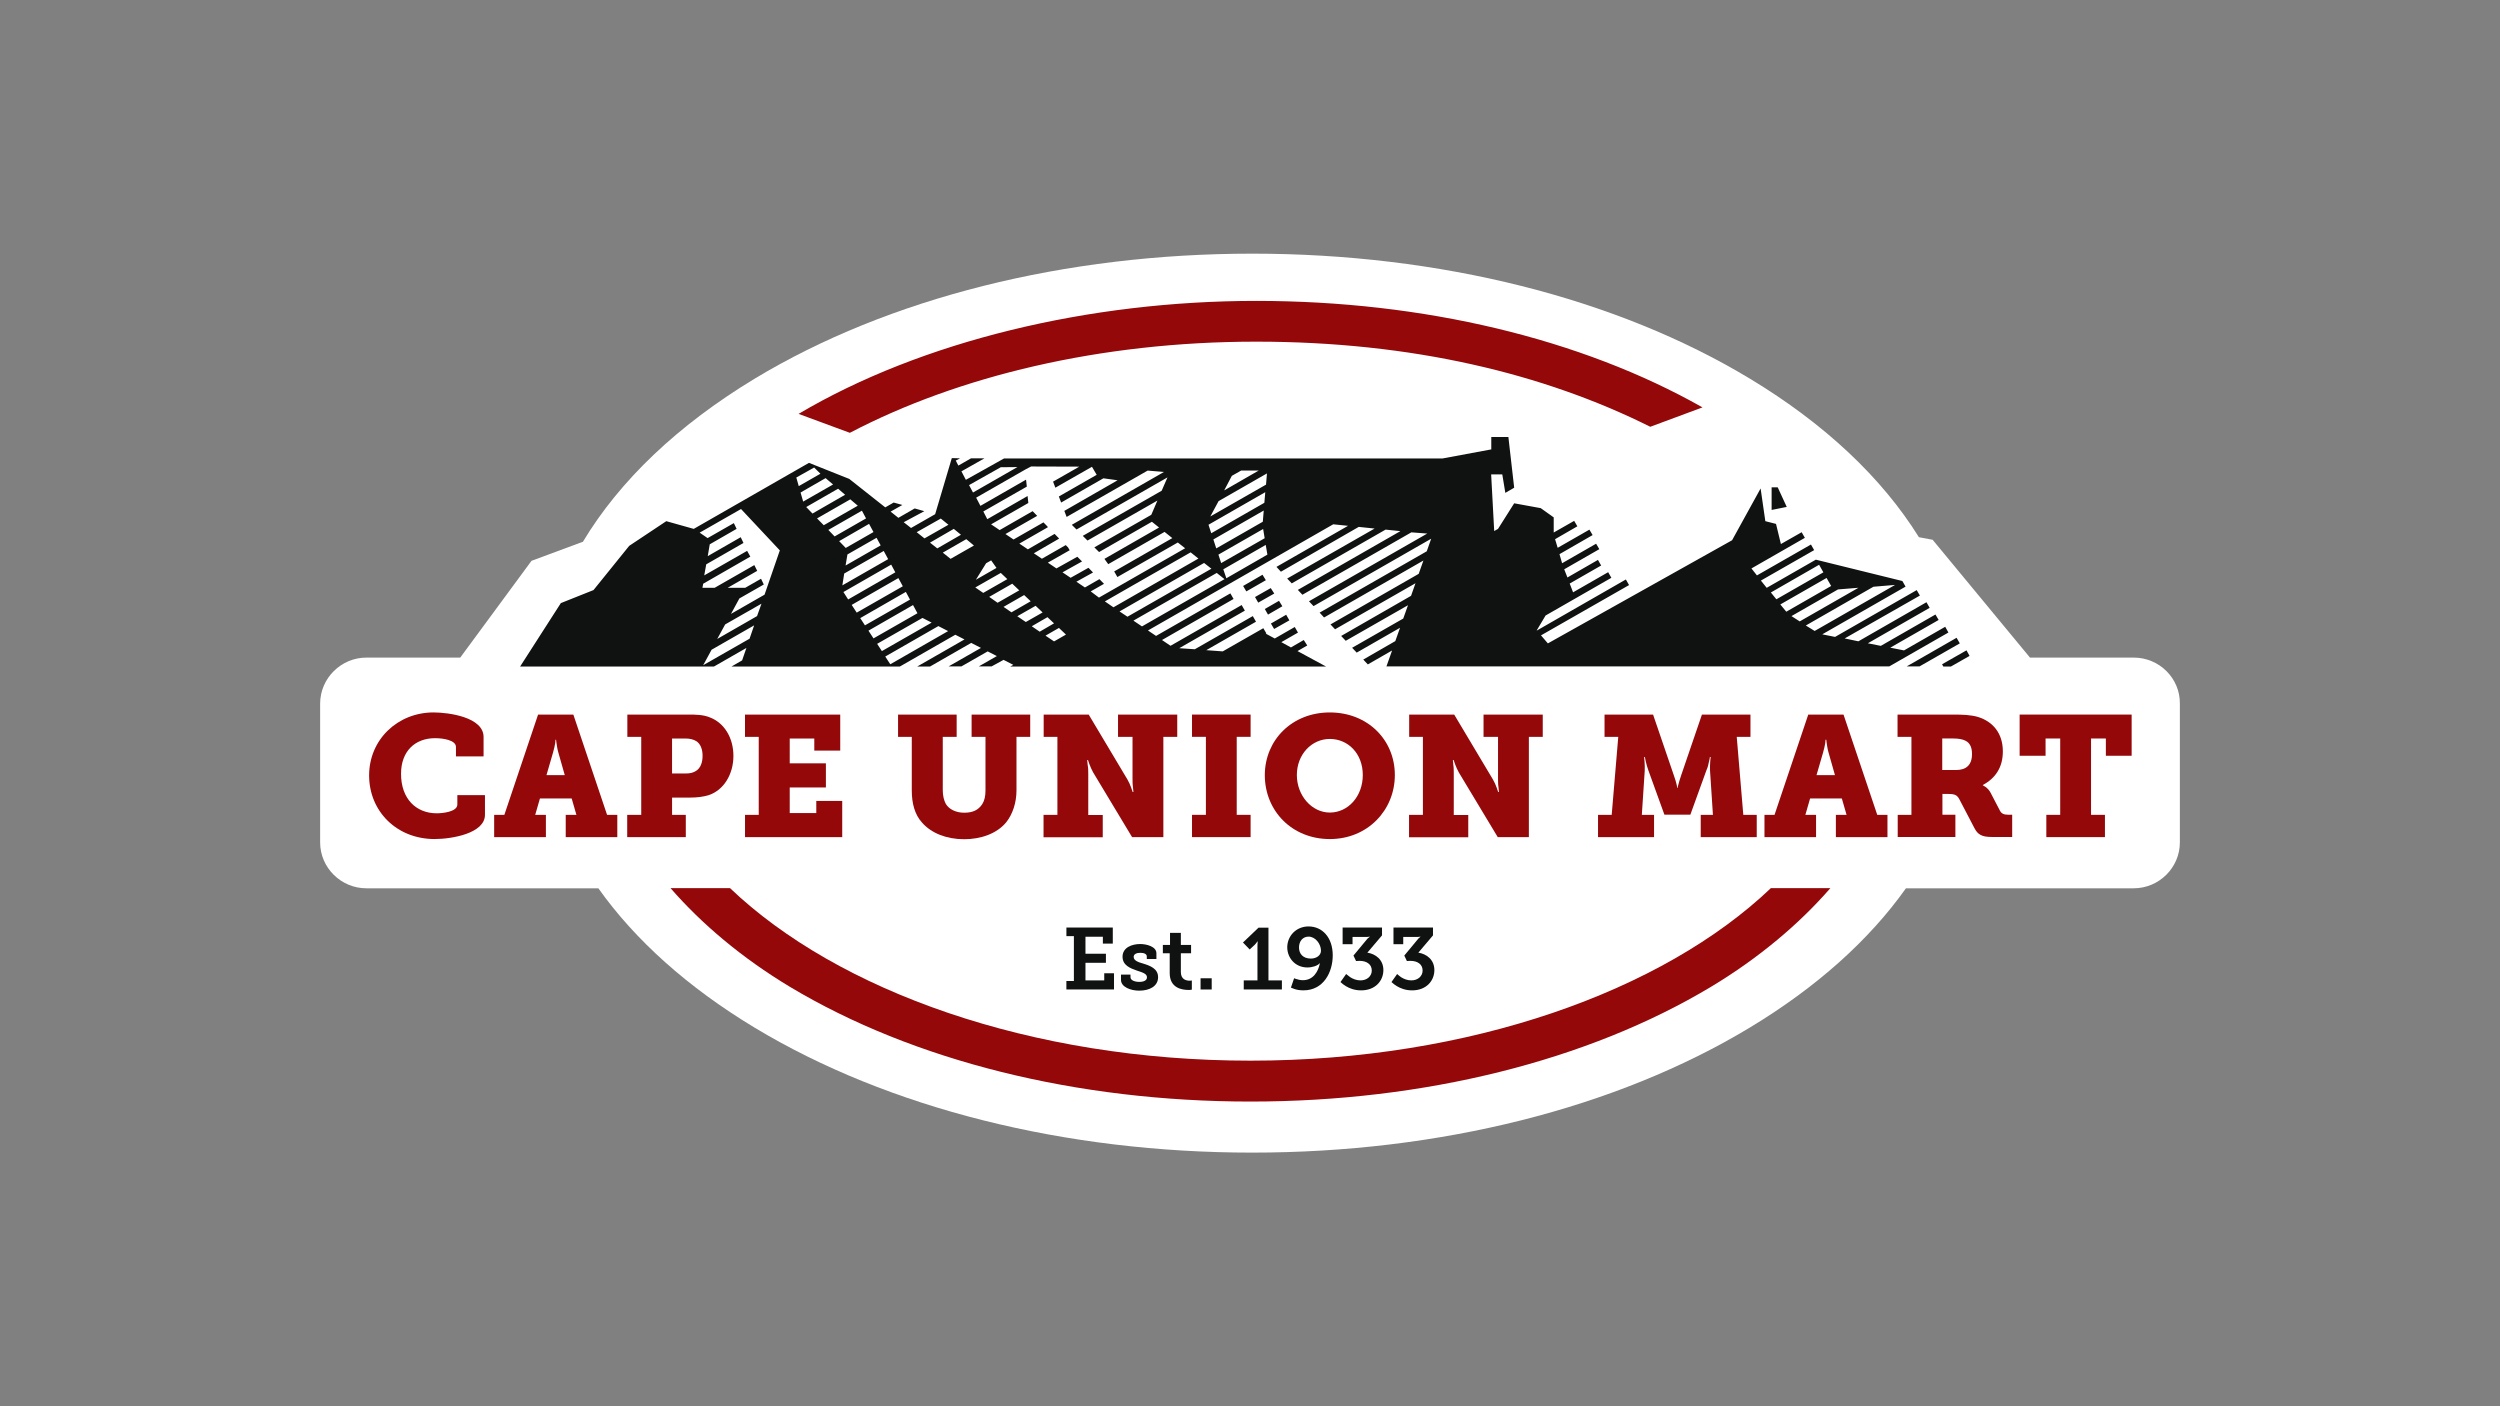
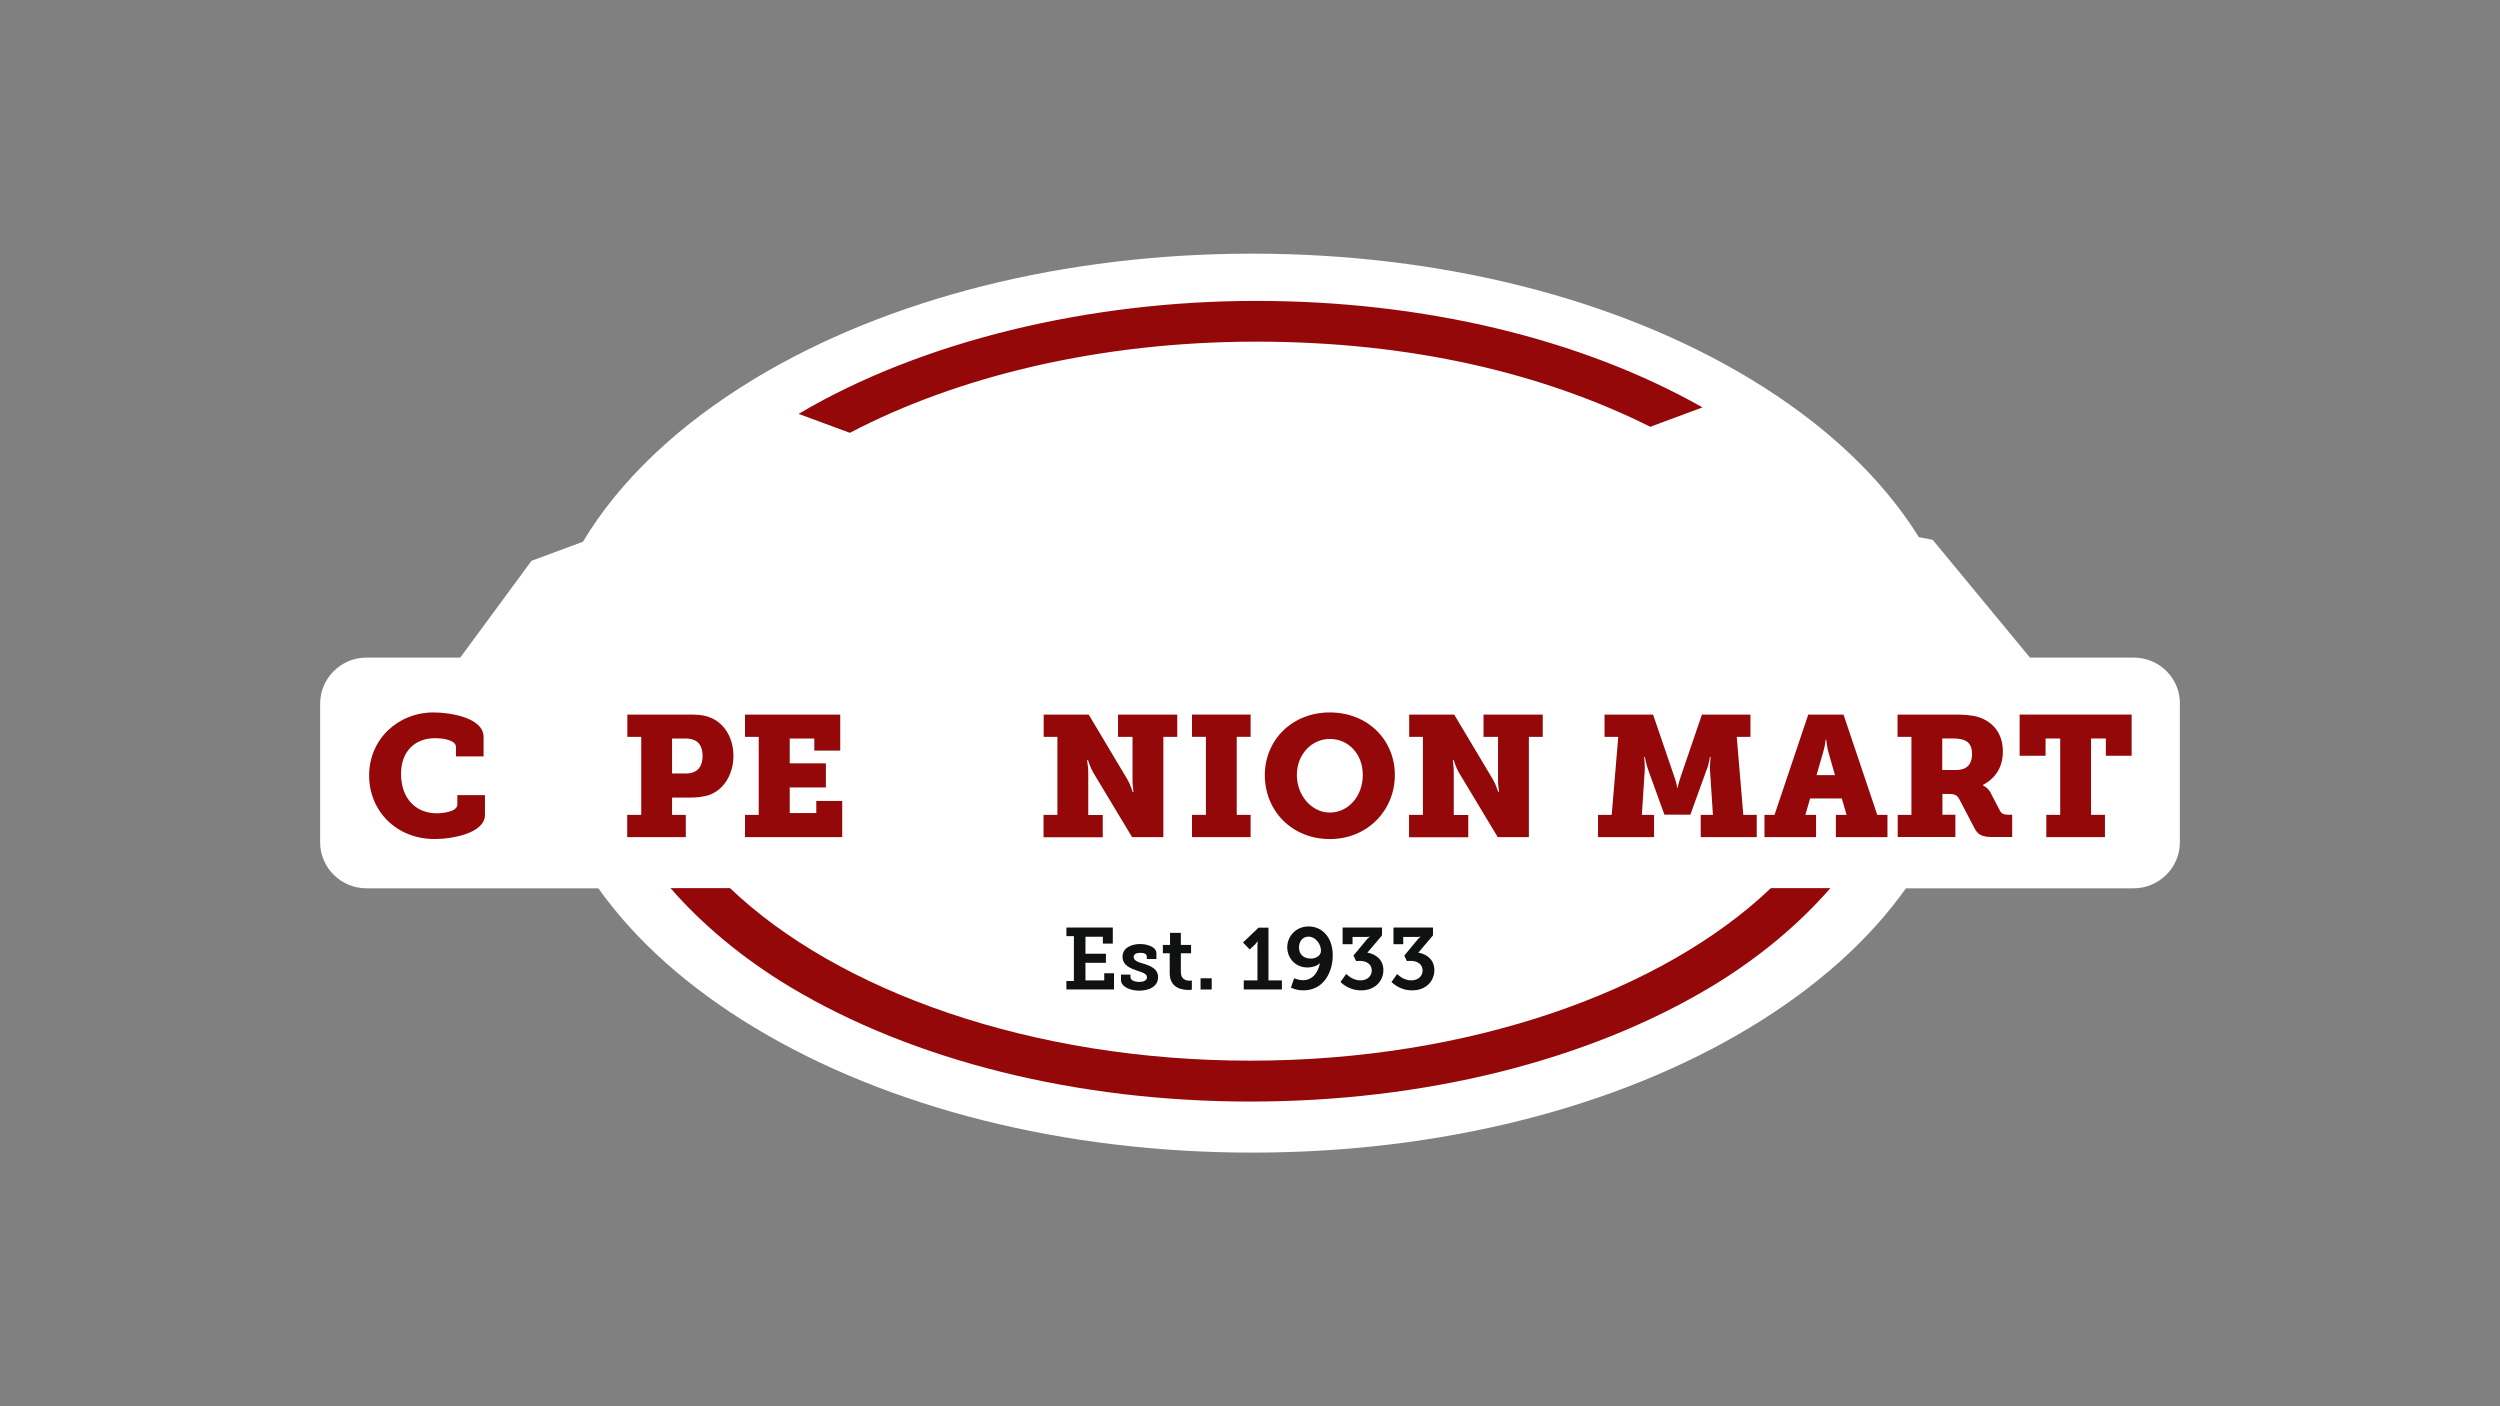
<svg xmlns="http://www.w3.org/2000/svg" viewBox="0 0 1280 720" version="1.1" id="Layer_1">
  <rect x="0" y="0" width="1280" height="720" fill="#808080" stroke="none" />
  <defs>
    <style>
      .st0 {
        fill: #fff;
      }

      .st1 {
        fill: #94080a;
      }

      .st2 {
        fill: #101111;
      }
    </style>
  </defs>
  <path d="M1092.5,336.7h-53.14l-49.85-60.33-7.03-1.32c-18.91-30.4-48.13-58.01-86.58-81.2-68.37-41.26-158.85-63.98-254.73-63.98s-186.36,22.72-254.73,63.98c-39.38,23.81-69.15,52.19-87.98,83.52l-26.33,9.77-36.49,49.55h-48.05c-12.97,0-23.68,10.62-23.68,23.58v71.04c0,12.95,10.7,23.5,23.68,23.5h118.77c18.83,26.52,45.79,50.72,80.01,71.35,68.45,41.26,158.85,63.98,254.73,63.98s186.36-22.72,254.73-63.98c34.22-20.63,61.18-44.82,80.01-71.35h116.58c13.05,0,23.67-10.62,23.67-23.5v-71.04c.16-12.95-10.54-23.58-23.59-23.58Z" class="st0" />
  <path d="M343.31,454.73c15.86,18.22,36.41,35.67,61.18,50.56,63.14,37.84,146.82,58.71,235.74,58.71s172.61-20.86,235.74-58.71c24.77-14.89,45.32-32.34,61.18-50.56h-30.47c-55.16,52.58-153.93,88.33-266.45,88.33s-211.36-35.75-266.45-88.33h-30.47Z" class="st1" />
  <path d="M435.12,221.61c55.32-29,128.22-46.68,208-46.68s147.29,16.36,201.83,43.58l26.72-9.93c-62.2-35.21-142.99-54.52-228.47-54.52s-171.35,20.55-234.33,57.85l26.25,9.69Z" class="st1" />
-   <path d="M652.35,322.04l-1.64-2.79,7.81-4.5,1.64,2.87-7.81,4.42ZM1001.78,326.54l-25.55,14.66h6.56l20.63-11.79-1.65-2.87ZM1006.85,332.97l-12.5,7.13.62,1.16h3.91l9.53-5.43-1.56-2.87ZM997.64,323.82l-30.32,17.37h-257.46l2.89-8.14-12.42,7.13-2.34-2.48,16.41-9.46,2.42-6.82-22.19,12.72-2.34-2.48,26.18-14.97,2.42-6.82-31.88,18.22-2.34-2.48,35.79-20.55,2.27-6.44-41.18,23.57-2.34-2.48,45.16-25.9,2.42-6.82-50.87,29.16-2.27-2.48,54.85-31.41,2.27-6.44-60.24,34.51-2.34-2.48,60.56-34.67-8.13-.62-55.79,31.95-2.34-2.48,52.51-30.09-7.58-.78-48.05,27.53-2.34-2.48,44.77-25.59-8.13-.85-39.85,22.95-2.27-2.48,36.65-21.02-7.58-.78-94.86,54.36,4.14,2.79,38.05-21.79,1.64,2.87-36.65,21.02,4.38,2.95,36.41-20.86,1.64,2.87-33.6,19.23,7.97.54,29.69-16.98,1.64,2.87-25.47,14.58,8.44.62,20.78-11.87,1.56,2.64-.31.15,4.61,2.48,10.24-5.89,1.64,2.87-8.52,4.89,4.92,2.71,6.56-3.8,1.8,2.79-5,2.87,14.61,7.91h-161.67l1.56-.85-5-2.56-6.09,3.33h-6.56l9.22-5.27-4.69-2.4-13.44,7.68h-6.56l16.56-9.46-5-2.56-21.1,12.1h-6.56l24.22-13.88-4.69-2.4-28.44,16.29h-86.19l5.47-3.18,2.19-6.36-16.64,9.54h-99.23l20.86-32.49,16.72-6.67,18.28-22.64,18.99-12.64,14.06,3.95,58.99-33.81,20.63,8.22,18.44,14.58,4.3-2.48,4.45,1.24-6.02,3.41,3.98,3.18,8.36-4.81,4.92,1.4-10.55,5.66,3.75,2.95,12.35-7.06,8.52-28.69h1.41l2.81.08-2.19,1.16,1.33,2.56,6.49-3.72h6.88l-11.8,6.67,2.27,4.34,19.53-10.93h224.49l25-4.65v-6.36h8.75l2.97,25.98-4.53,2.64-1.56-9.46h-5.7l1.56,29,1.95-1.09,8.28-13.11,13.6,2.48,6.64,4.73v7.75l10.47-5.97,1.64,2.79-11.41,6.59,1.33,4.42,16.25-9.31,1.64,2.79-16.96,9.77,1.33,4.65,17.42-10,1.64,2.79-17.97,10.31,1.64,4.19,15.63-9,1.64,2.87-16.1,9.23,1.72,4.5,17.97-10.31,1.64,2.87-33.68,19.31-4.53,7.6.08.08,45.55-26.13,1.64,2.87-45.09,25.75,3.52,4.11,94.31-52.81,14.61-26.52,2.42,16.75,5.47,1.4,2.5,10.31,10.63-6.05,1.64,2.87-27.35,15.67,2.81,3.57,27.66-15.82,1.64,2.87-27.27,15.59,2.97,3.72,25.16-14.42,44.3,10.93,1.64,2.87-42.66,24.43,6.56,1.32,41.8-23.96,1.64,2.79-38.52,21.95,7.03,1.47,34.85-20.01,1.64,2.87-31.65,18.15,6.64,1.32,27.97-16.05,1.64,2.79-24.77,14.19,7.03,1.4,21.1-12.1,1.64,2.95ZM626.8,251.08l17.66-10.16h-8.99l-4.77,2.71-3.91,7.44ZM619.69,264.42l28.52-16.29.47-5.74-24.77,14.19-4.22,7.83ZM618.75,268.68l1.41,4.34,27.19-15.59.47-5.43-29.07,16.67ZM623.83,283.96l1.41,4.34,22.27-12.72-.78-4.73-22.89,13.11ZM646.56,267.13l.47-5.74-25.79,14.81,1.48,4.58,23.83-13.65ZM496.15,248.37l2.03,3.8,22.74-13.03-8.52.08-16.25,9.15ZM476.15,277.83l3.75,2.95,12.11-6.98-3.67-3.02-12.19,7.06ZM469.35,272.48l3.98,3.18,12.27-6.98-3.91-3.18-12.35,6.98ZM448.8,275.35l-14.92,8.53-.94,5.66,17.97-10.31-2.11-3.88ZM386.13,320.18l-21.8,12.49-4.3,7.91,23.75-13.57,2.34-6.82ZM389.88,309.09l-18.6,10.62-4.06,7.44,20.39-11.71,2.27-6.36ZM399.26,281.79l-19.85-21.17-21.18,12.1,4.06,2.79,13.44-7.68,1.41,2.95-13.75,7.91-1.02,6.05,16.88-9.69,1.41,2.95-19.07,10.94-1.02,5.66,21.96-12.56,1.64,2.95-24.14,13.88-.39,2.09h6.25l20.32-11.63,1.48,2.95-15.16,8.69h8.99l8.13-4.65,1.41,2.95-12.5,7.14-4.3,7.91,17.19-9.85,7.81-22.64ZM408.95,248.91l11.1-6.36-3.2-3.18-9.14,5.12,1.25,4.42ZM411.21,256.82l15.32-8.76-3.83-3.26-12.81,7.37,1.33,4.65ZM415.98,262.94l16.72-9.62-3.59-3.1-16.33,9.38,3.2,3.33ZM421.76,268.92l17.43-10-3.83-3.26-17.03,9.77,3.44,3.49ZM427.31,274.66l16.1-9.23-2.11-3.96-17.19,9.85,3.2,3.33ZM429.65,277.06l3.36,3.49,14.22-8.14-2.27-4.19-15.32,8.84ZM431.3,299.7l23.44-13.42-2.27-4.19-20.24,11.56-.94,6.05ZM434.26,306.92l24.14-13.88-2.11-3.96-24.46,14.04,2.42,3.8ZM438.64,313.66l23.6-13.49-2.27-4.19-23.91,13.73,2.58,3.96ZM442.86,320.18l23.05-13.18-2.11-3.95-23.36,13.42,2.42,3.72ZM447.24,326.85l22.5-12.87-2.27-4.19-22.82,13.11,2.58,3.95ZM451.53,333.36l25.47-14.58-4.69-2.4-23.21,13.26,2.42,3.72ZM485.44,323.12l-5-2.56-27.19,15.59,2.58,3.95,29.61-16.98ZM498.65,279.31l-3.91-3.26-12.03,6.9,3.99,3.18,11.95-6.82ZM515.76,296.52l-3.36-3.18-13.05,7.44,4.06,2.79,12.35-7.06ZM510.21,290.79l-2.74-3.88-2.58,1.47-5.24,8.45,10.55-6.05ZM510.76,308.62l11.1-6.36-3.59-3.41-11.8,6.75,4.3,3.02ZM527.72,307.85l-3.36-3.18-10.55,6.05,4.06,2.79,9.85-5.66ZM525.22,318.47l8.6-4.89-3.59-3.41-9.38,5.35,4.38,2.95ZM539.67,319.17l-3.36-3.18-8.05,4.65,4.06,2.79,7.34-4.27ZM545.77,324.91l-3.59-3.41-6.88,3.95,4.38,2.95,6.09-3.49ZM562.64,305.99l14.38-8.22,29.77-17.06-3.75-2.95-30.94,17.68-1.64-2.87,29.77-17.06-3.98-3.18-28.83,16.52-1.95-2.71,27.97-16.05-3.67-2.95-27.04,15.51-2.42-2.4,29.15-16.67,3.13-7.29-35.79,20.47-2.42-2.4,40.4-23.11,2.97-6.83-46.57,26.68-2.42-2.4,47.2-27.06-8.36-.7-41.49,23.73-1.17-3.1,27.27-15.67-7.27-1.01-21.64,12.41-1.17-3.1,19.38-11.09-2.42-4.11-18.75,10.7-1.17-3.1,13.44-7.68-24.69-.08-2.81,1.47-25.32,14.5,2.19,4.19,23.36-13.42.39,3.57-22.27,12.72,2.03,3.95,20.63-11.86.39,3.57-19.07,10.93,4.38,2.95,16.88-9.69,2.34,2.4-16.25,9.31,4.14,2.79,15.32-8.76,2.03,2.09.23.39-14.61,8.38,4.38,2.95,13.67-7.91,2.34,2.4-12.97,7.52,4.14,2.79,12.19-6.98,1.17,1.16.86,1.47-11.17,6.36,4.38,2.95,10.7-5.97,2.42,2.4-10,5.58,4.14,2.79,9.14-5.12,2.34,2.4-8.52,4.73,4.38,2.95,7.42-4.27,2.34,2.4-6.8,3.88,4.22,3.18ZM570.07,310.95l43.52-24.97-3.98-3.18-30.94,17.68-12.97,7.44,4.38,3.02ZM577.26,315.76l42.98-24.58-3.75-2.95-43.29,24.82,4.06,2.71ZM626.95,296.52l-3.98-3.18-42.66,24.43,4.38,2.95,42.27-24.2ZM648.91,283.96l-.86-4.96-21.72,12.49,1.56,4.58,21.02-12.1ZM909.5,306.84l24.07-13.8-2.19-3.88-24.69,14.19,2.81,3.49ZM914.58,313.2l22.97-13.18-2.34-4.11-23.68,13.57,3.05,3.72ZM921.45,318.16l30.08-17.22-10.47.85-23.83,13.65,4.22,2.71ZM929.11,323.05l41.18-23.57-11.09.93-34.62,19.85,4.53,2.79ZM656.57,310.41l-1.72-2.79-7.27,4.19,1.64,2.87,7.34-4.27ZM652.42,303.89l-1.8-2.79-8.05,4.58,1.64,2.87,8.2-4.65ZM636.48,300.01l1.64,2.79,10-5.74-1.72-2.79-9.92,5.74ZM910.2,249.53h-3.13v11.56l7.74-1.55-4.61-10Z" class="st2" />
  <path d="M222.04,364.77c7.66,0,25.55,2.4,25.55,12.56v9.93h-14.14v-4.81c0-3.49-6.49-4.5-10.7-4.5-10.24,0-17.42,6.67-17.42,18.22,0,12.95,7.81,20.24,18.28,20.24,2.81,0,10.55-.7,10.55-4.5v-4.81h14.14v10.08c0,9.54-17.03,12.41-25.79,12.41-19.38,0-33.52-14.19-33.52-32.57s14.61-32.26,33.05-32.26Z" class="st1" />
-   <path d="M252.99,417.2h5.24l17.27-51.34h18.05l17.27,51.34h5.24v11.4h-26.41v-11.4h5.47l-2.42-8.38h-16.25l-2.42,8.38h5.47v11.4h-26.49v-11.4ZM289.16,396.88l-3.28-11.56c-.62-2.02-.7-3.57-.94-4.73l-.23-1.86h-.31c0,.62-.08,1.24-.16,1.86-.23,1.16-.47,2.72-1.09,4.73l-3.36,11.56h9.38Z" class="st1" />
  <path d="M321.2,417.2h7.11v-39.94h-7.11v-11.4h31.49c3.59,0,7.42.08,10.63,1.4,7.5,2.79,12.19,10.47,12.19,19.78s-4.92,17.45-12.5,20.01c-2.89.93-6.09,1.32-9.92,1.32h-8.99v8.84h7.03v11.4h-30v-11.4h.08ZM350.81,396.03c2.5,0,3.91-.31,5.55-1.32,2.34-1.47,3.36-4.34,3.36-7.75s-1.09-6.05-3.13-7.44c-1.49-.93-3.36-1.4-5.55-1.4h-6.95v17.91h6.72Z" class="st1" />
  <path d="M381.44,417.2h7.03v-39.94h-7.03v-11.4h48.76v18.46h-13.28v-6.2h-12.58v12.72h18.52v12.33h-18.52v13.11h13.6v-6.2h13.28v18.53h-49.77v-11.4Z" class="st1" />
-   <path d="M466.92,377.26h-7.11v-11.4h30v11.4h-7.11v27.37c0,2.79.63,5.27,1.56,6.98,1.72,2.79,5.16,4.5,9.45,4.5s7.19-1.32,9.22-4.42c1.17-1.86,1.64-4.11,1.64-7.06v-27.37h-7.11v-11.4h30.01v11.4h-7.03v27.37c0,6.36-1.95,12.18-5.24,16.36-4.92,5.97-13.21,8.69-21.57,8.69-9.14,0-16.88-3.18-21.49-8.45-3.83-4.19-5.31-9.93-5.31-16.6v-27.37h.08Z" class="st1" />
  <path d="M534.36,417.2h7.03v-39.94h-7.03v-11.4h23.05l19.85,33.27c.78,1.32,1.41,2.79,1.88,4.11l.78,2.25h.39l-.23-2.48c-.23-1.4-.23-3.18-.23-4.58v-21.17h-7.42v-11.4h30.32v11.4h-7.11v51.34h-16.02l-19.92-33.11c-.7-1.32-1.41-2.79-1.88-4.11l-.78-2.25h-.39l.23,2.48c.31,1.4.31,3.18.31,4.58v21.09h7.42v11.4h-30.32v-11.48h.08Z" class="st1" />
  <path d="M610.31,417.2h7.11v-39.94h-7.11v-11.4h30v11.4h-7.11v39.94h7.11v11.4h-30v-11.4Z" class="st1" />
  <path d="M680.87,364.77c19.38,0,33.29,14.04,33.29,32.03s-13.91,32.8-33.29,32.8-33.29-14.42-33.29-32.8c.08-17.99,13.99-32.03,33.29-32.03ZM680.87,416.03c9.3,0,16.88-8.22,16.88-19.23s-7.58-18.46-16.88-18.46-16.88,7.91-16.88,18.46,7.66,19.23,16.88,19.23Z" class="st1" />
  <path d="M721.5,417.2h7.03v-39.94h-7.03v-11.4h23.05l19.85,33.27c.78,1.32,1.41,2.79,1.88,4.11l.78,2.25h.39l-.23-2.48c-.23-1.4-.23-3.18-.23-4.58v-21.17h-7.42v-11.4h30.32v11.4h-7.11v51.34h-15.94l-19.92-33.11c-.7-1.32-1.41-2.79-1.88-4.11l-.78-2.25h-.39l.23,2.48c.23,1.4.23,3.18.23,4.58v21.09h7.42v11.4h-30.32v-11.48h.08Z" class="st1" />
  <path d="M818.31,417.2h6.88l3.36-39.94h-7.03v-11.4h24.85l10.63,31.1c.7,2.02,1.17,3.49,1.41,4.65.16.62.23,1.24.39,1.86h.16c.08-.62.16-1.24.39-1.86.23-1.16.78-2.64,1.41-4.65l10.63-31.1h24.85v11.4h-7.03l3.36,39.94h6.88v11.4h-28.68v-11.4h6.25l-1.48-22.57c-.08-1.32,0-3.1.08-4.5l.23-2.56h-.39c-.08.78-.23,1.55-.47,2.4-.23,1.32-.62,2.95-1.25,4.27l-8.28,22.88h-13.28l-8.28-22.88c-.47-1.32-.94-3.02-1.25-4.27-.16-.78-.31-1.55-.47-2.4h-.39l.23,2.56c.08,1.4.16,3.18.08,4.5l-1.48,22.57h6.25v11.4h-28.68v-11.4h.16Z" class="st1" />
  <path d="M903.32,417.2h5.24l17.27-51.34h18.05l17.27,51.34h5.23v11.4h-26.41v-11.4h5.47l-2.42-8.38h-16.25l-2.42,8.38h5.47v11.4h-26.41v-11.4h-.08ZM939.5,396.88l-3.28-11.56c-.62-2.02-.7-3.57-.94-4.73l-.23-1.86h-.39c0,.62-.08,1.24-.16,1.86-.23,1.16-.47,2.72-1.09,4.73l-3.36,11.56h9.45Z" class="st1" />
  <path d="M971.54,417.2h7.11v-39.94h-7.11v-11.4h28.6c4.85,0,8.98.16,12.66,1.24,7.66,2.4,12.66,8.45,12.66,17.6,0,8.3-3.9,13.8-10.23,17.22v.16c.47.23.94.54,1.4.85.79.62,1.8,1.47,2.51,2.87l4.85,9.31c.78,1.47,2.03,2.02,4.06,2.02h2.19v11.4h-10.48c-5.08,0-7.18-1.24-8.91-4.65l-7.66-14.66c-1.09-2.02-2.18-2.71-5.47-2.71h-3.2v10.62h6.64v11.4h-29.53v-11.32h-.08ZM1001.62,394.24c4.93,0,8.05-2.48,8.05-8.14,0-2.87-.7-5.58-3.44-6.9-1.4-.7-3.43-1.09-6.09-1.09h-5.71v16.13h7.19Z" class="st1" />
  <path d="M1047.72,417.2h7.11v-39.09h-7.5v8.84h-13.28v-21.09h57.35v21.09h-13.2v-8.84h-7.59v39.09h7.12v11.4h-30.01v-11.4Z" class="st1" />
  <path d="M546,502.27h3.83v-22.96h-3.83v-4.42h23.75v8.22h-5.08v-3.49h-8.91v8.69h10.47v4.65h-10.47v9h9.61v-3.64h5v8.3h-24.38v-4.34Z" class="st2" />
  <path d="M573.97,499.01h4.84v1.32c0,1.55,2.11,2.4,4.53,2.4,2.27,0,3.91-.78,3.91-2.33,0-1.86-2.19-2.48-5.24-3.49-3.36-1.16-7.27-2.71-7.27-7.06,0-4.81,4.92-6.51,9.06-6.51,3.28,0,8.28,1.32,8.28,4.73v2.95h-4.92v-1.32c0-1.24-1.33-1.86-3.36-1.86-1.8,0-3.36.62-3.36,2.09,0,1.86,2.27,2.71,4.84,3.41,3.52,1.09,7.66,2.56,7.66,6.98,0,4.65-4.38,6.9-9.69,6.9-4.14,0-9.3-1.78-9.3-5.51v-2.71Z" class="st2" />
  <path d="M598.9,488.08h-3.52v-4.26h3.67v-6.2h5.55v6.2h5.23v4.26h-5.23v9.62c0,3.96,2.97,4.42,4.61,4.42.31,0,.62-.08.78-.08h.23v4.65l-.47.08c-.31.08-.7.08-1.25.08-3.28,0-9.61-.93-9.61-8.61v-10.16Z" class="st2" />
  <path d="M620.39,500.88h-5.7v5.74h5.7v-5.74Z" class="st2" />
  <path d="M636.87,501.95h6.95v-17.84c0-.54.08-1.09.08-1.47v-.7h-.08l-.31.47c-.23.31-.55.78-1.09,1.32l-2.58,2.4-3.44-3.57,7.97-7.6h5.08v26.99h6.88v4.65h-19.53v-4.65h.08Z" class="st2" />
  <path d="M670.01,474.34c6.88,0,12.35,5.51,12.35,14.81,0,8.61-4.69,17.91-15,17.91-1.95,0-3.52-.31-4.61-.7-.7-.23-1.25-.47-1.8-.7l1.64-4.81c.39.16.86.39,1.33.47.86.31,1.95.54,3.2.54,5.16,0,7.81-4.27,8.67-8.69h-.08c-1.17,1.32-3.75,2.17-6.33,2.17-6.25,0-10.31-4.89-10.31-10.39.08-5.82,4.61-10.62,10.94-10.62ZM671.18,490.79c2.81,0,5.16-1.63,5.16-4.03,0-3.49-2.89-7.21-6.33-7.21-3.05,0-4.92,2.4-4.92,5.58s2.03,5.66,6.09,5.66Z" class="st2" />
  <path d="M687.43,474.89h20.16v4.03l-7.5,8.84c4.06.62,8.2,3.49,8.2,8.92s-4.06,10.39-11.41,10.39c-3.44,0-6.02-1.09-7.81-2.17-1.02-.62-1.95-1.32-2.74-2.09l2.89-4.11c.62.54,1.33,1.09,2.11,1.63,1.33.85,3.13,1.63,5.24,1.63,3.36,0,5.78-2.17,5.78-5.04,0-3.18-2.58-4.96-6.25-4.96-.7,0-1.41.08-1.8.08l-1.33-2.79,6.95-8.38c.31-.39.62-.7.94-.85l.47-.39v-.08c-.23,0-.39,0-.63.08-.39.08-.78.08-1.17.08h-7.03v3.72h-5.08v-8.53Z" class="st2" />
  <path d="M713.53,474.89h20.16v4.03l-7.5,8.84c4.06.62,8.21,3.49,8.21,8.92s-4.06,10.39-11.41,10.39c-3.44,0-6.02-1.09-7.81-2.17-1.02-.62-1.95-1.32-2.74-2.09l2.89-4.11c.55.54,1.33,1.09,2.03,1.63,1.33.85,3.13,1.63,5.24,1.63,3.36,0,5.78-2.17,5.78-5.04,0-3.18-2.58-4.96-6.25-4.96-.7,0-1.41.08-1.8.08l-1.33-2.79,6.95-8.38c.31-.39.62-.7.86-.85l.47-.39v-.08c-.23,0-.39,0-.62.08-.39.08-.78.08-1.17.08h-7.03v3.72h-5v-8.53h.08Z" class="st2" />
</svg>